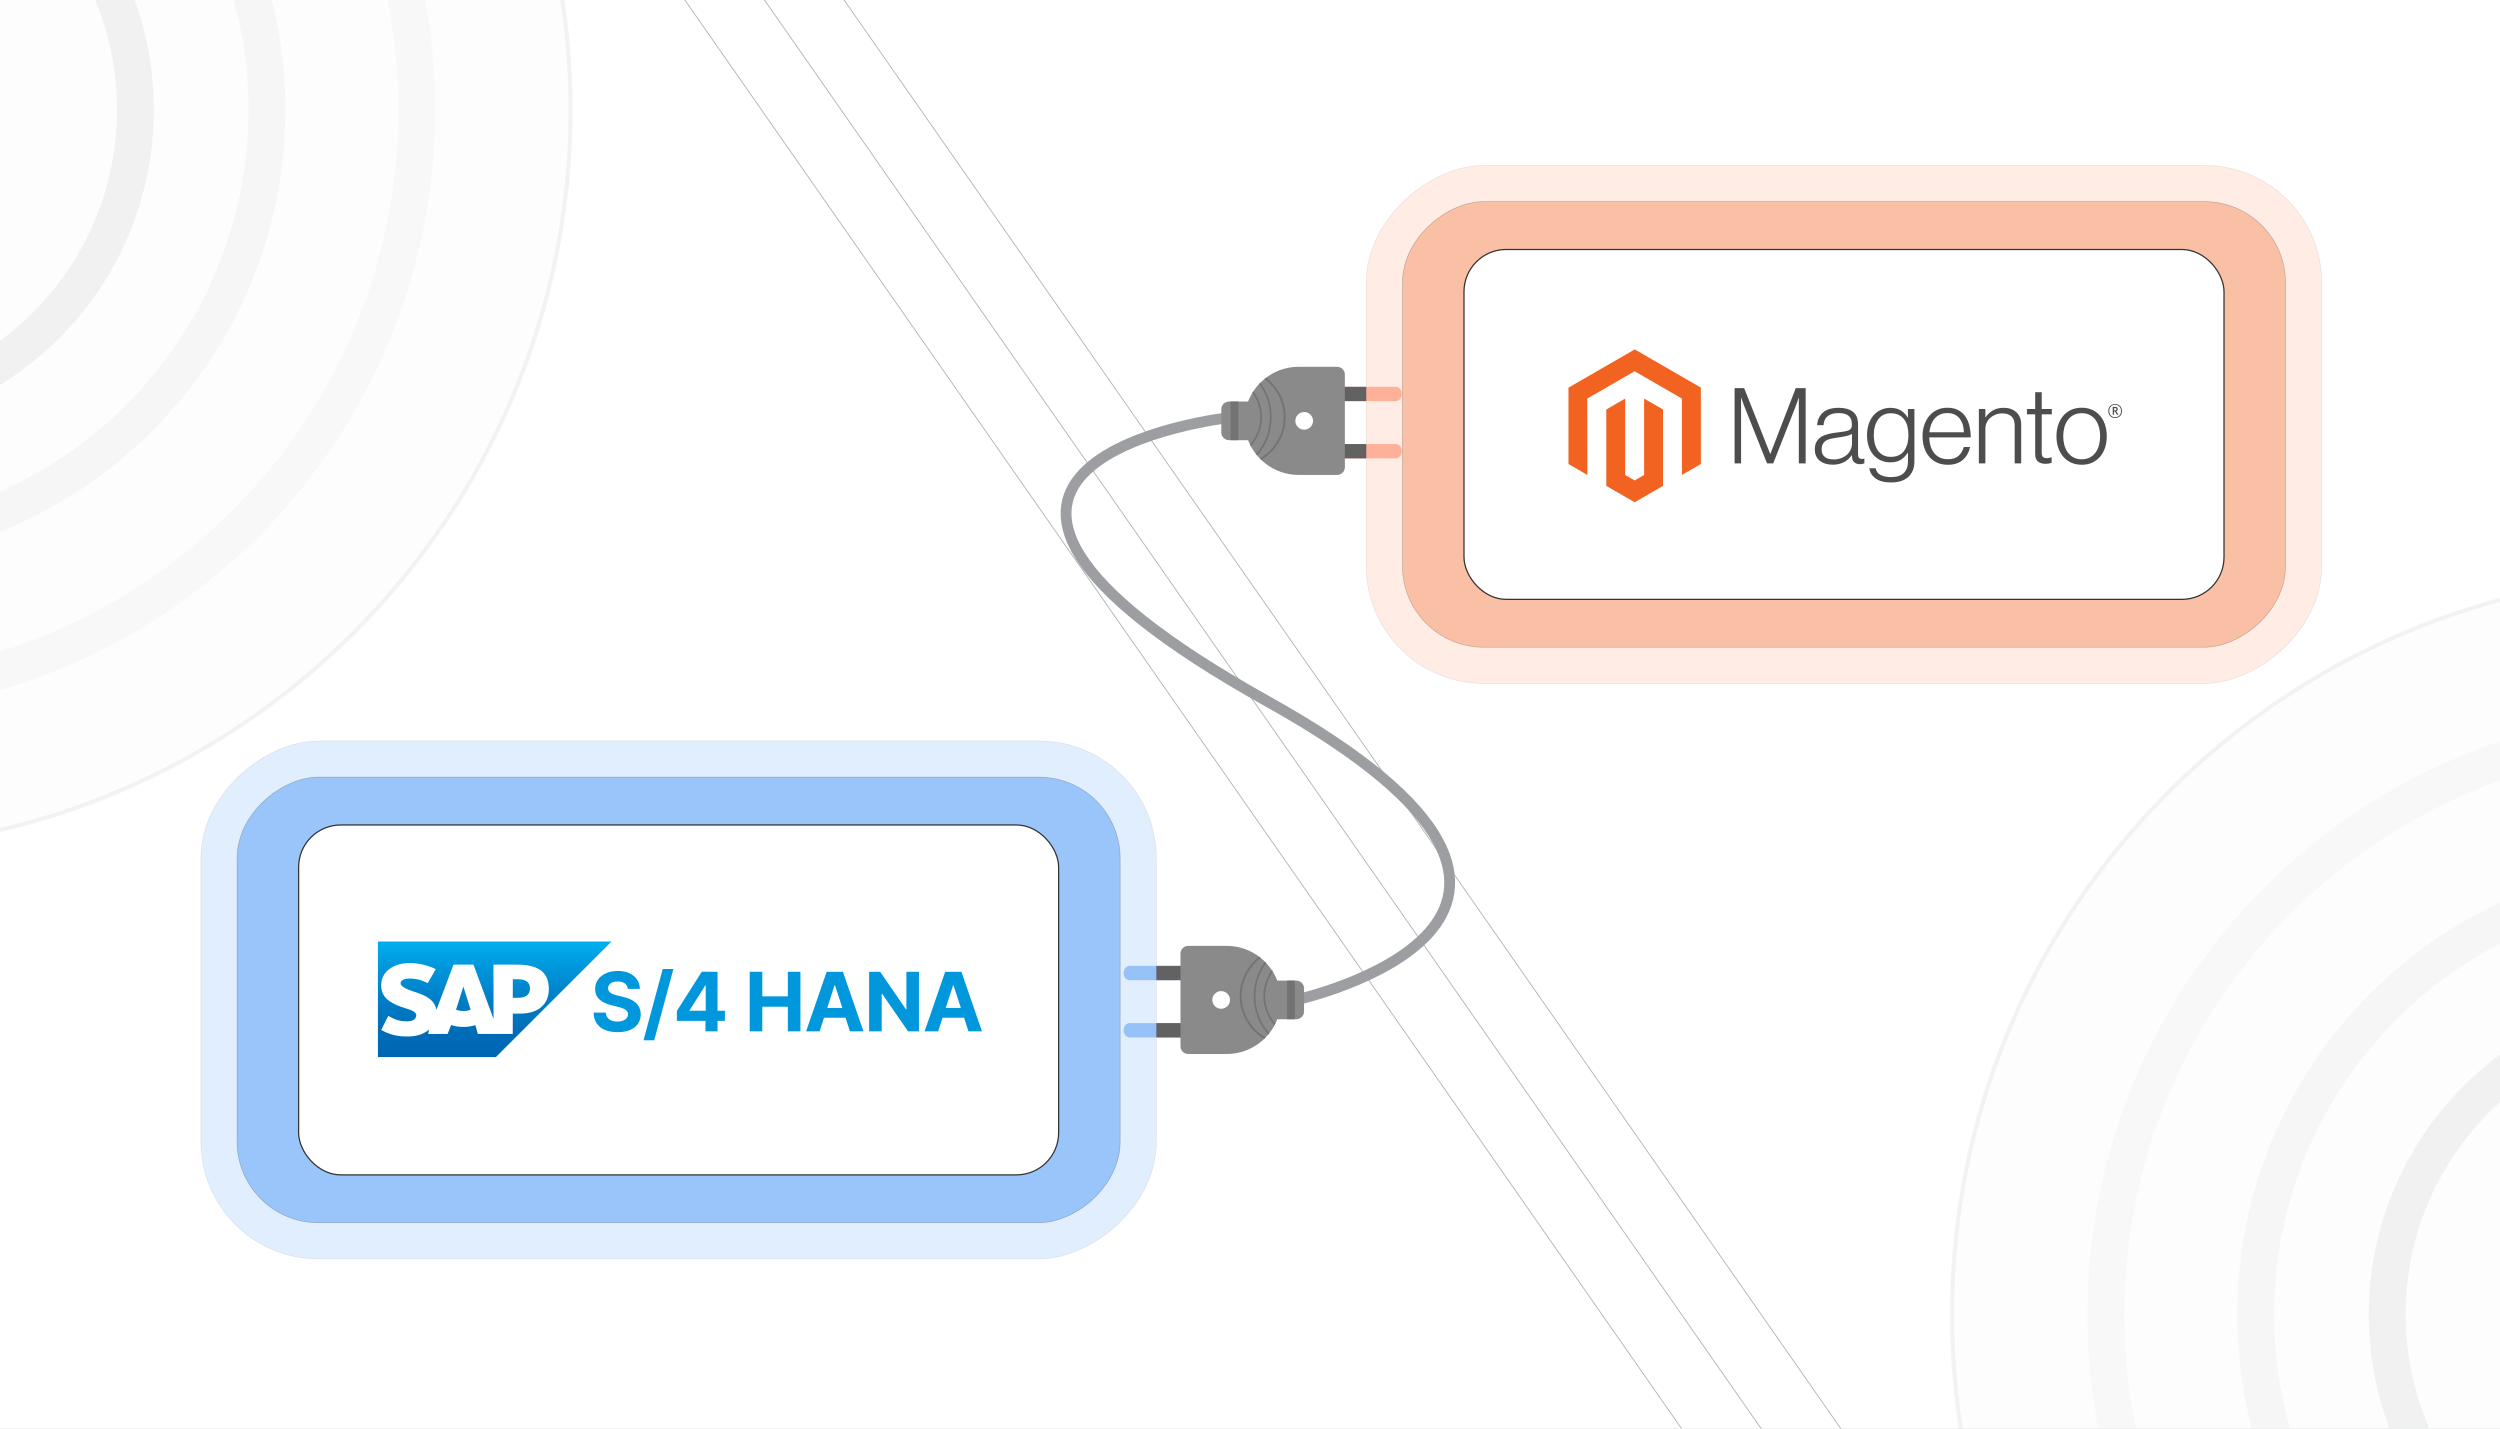
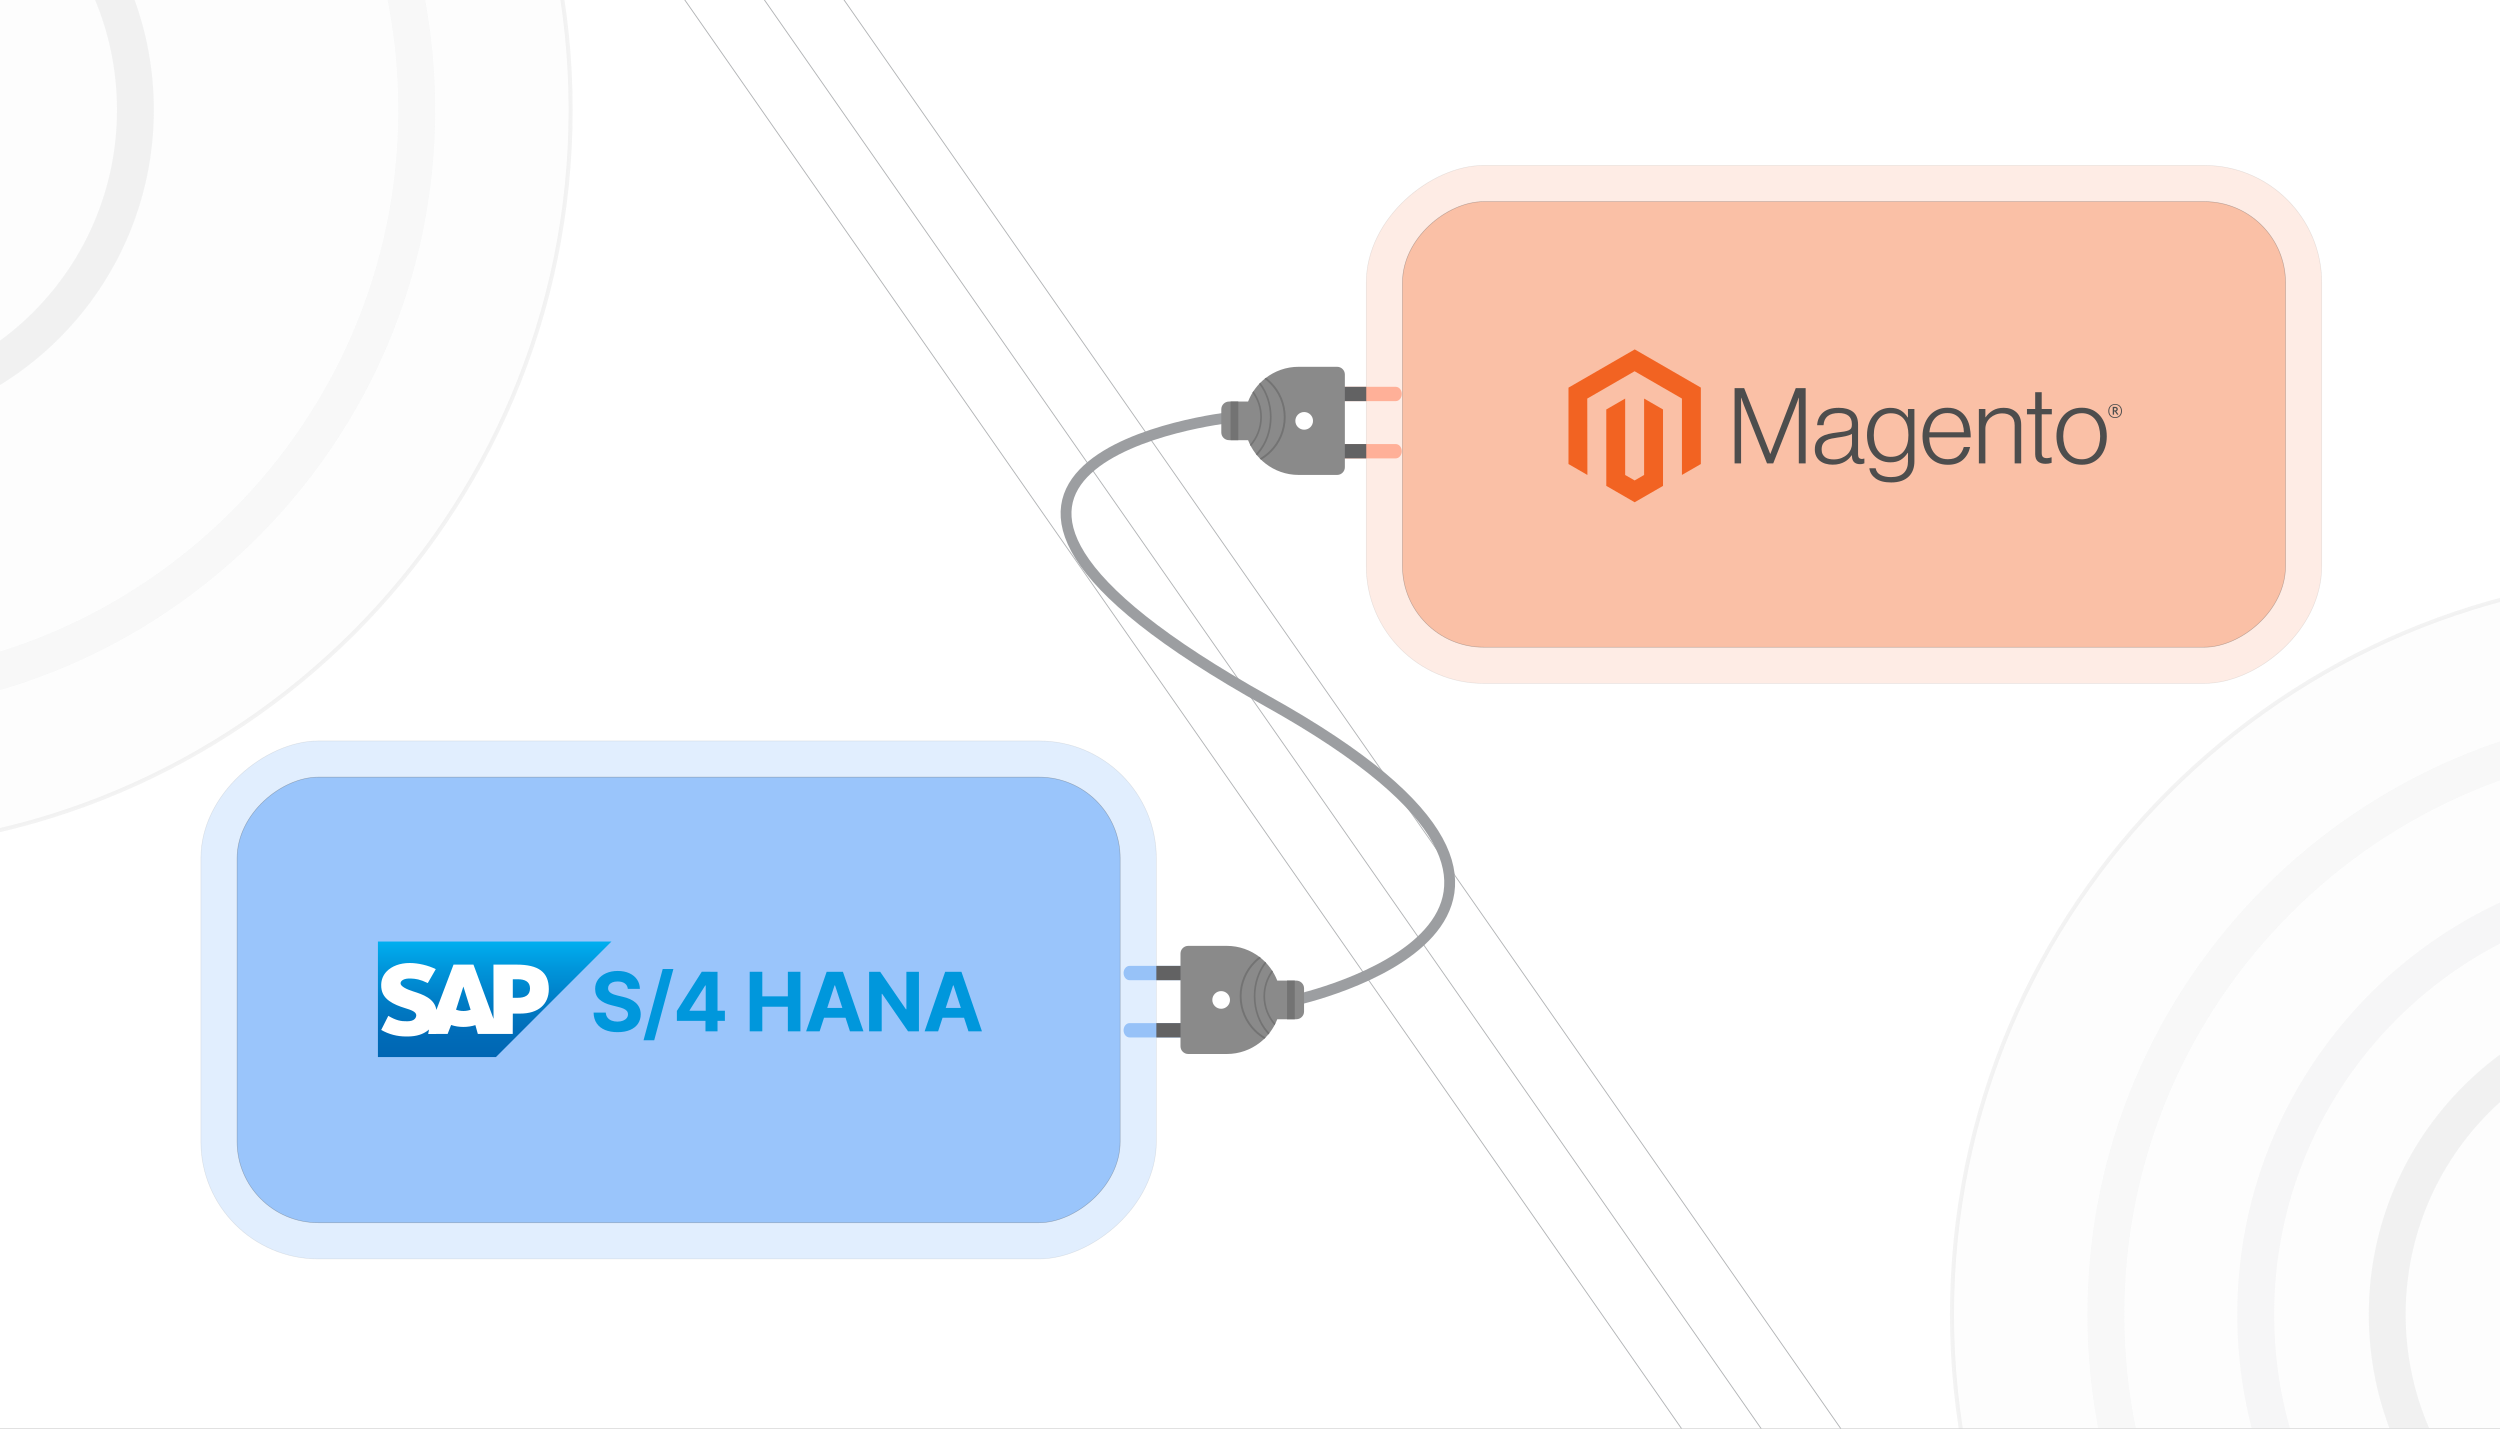
<svg xmlns="http://www.w3.org/2000/svg" id="Layer_1" viewBox="0 0 350 200">
  <rect x="0" y="0" width="350" height="200" fill="#808080" stroke="none" />
  <defs>
    <clipPath id="clippath">
      <rect y="-.106" width="350" height="200.34" fill="none" stroke-width="0" />
    </clipPath>
    <clipPath id="clippath-1">
      <rect x="-78.596" y="-1.084" width="507.192" height="202.167" fill="none" stroke-width="0" />
    </clipPath>
    <linearGradient id="linear-gradient" x1="1.585" y1="886.975" x2="1.585" y2="886.38" gradientTransform="translate(26.174 24234.399) scale(27.174 -27.174)" gradientUnits="userSpaceOnUse">
      <stop offset="0" stop-color="#00aeef" />
      <stop offset=".212" stop-color="#0097dc" />
      <stop offset=".519" stop-color="#007cc5" />
      <stop offset=".792" stop-color="#006cb8" />
      <stop offset="1" stop-color="#0066b3" />
    </linearGradient>
  </defs>
  <g clip-path="url(#clippath)">
    <rect width="350" height="200" fill="#fff" stroke-width="0" />
    <g clip-path="url(#clippath-1)">
-       <rect x="-76.759" y="-1.633" width="506.685" height="202.674" fill="#fff" stroke-width="0" />
      <g opacity=".59">
        <path d="M376.836,287.578c-57.102,0-103.557-46.456-103.557-103.558s46.456-103.557,103.557-103.557,103.558,46.455,103.558,103.557-46.456,103.558-103.558,103.558Z" fill="#e6e7e7" opacity=".12" stroke="#58595b" stroke-miterlimit="10" stroke-width=".569" />
        <path d="M376.836,266.034c-45.222,0-82.013-36.791-82.013-82.014s36.791-82.012,82.013-82.012,82.014,36.791,82.014,82.012-36.791,82.014-82.014,82.014Z" fill="none" opacity=".29" stroke="#dbdcdd" stroke-miterlimit="10" stroke-width="5.171" />
        <path d="M376.836,245.056c-33.655,0-61.036-27.381-61.036-61.037s27.381-61.035,61.036-61.035,61.037,27.381,61.037,61.035-27.381,61.037-61.037,61.037Z" fill="none" opacity=".37" stroke="#dbdcdd" stroke-miterlimit="10" stroke-width="5.171" />
        <circle cx="376.837" cy="184.021" r="42.626" fill="none" opacity=".59" stroke="#dbdcdd" stroke-miterlimit="10" stroke-width="5.171" />
      </g>
      <g opacity=".59">
        <path d="M-23.67,118.945c-57.102,0-103.557-46.456-103.557-103.558S-80.772-88.17-23.67-88.17,79.888-41.715,79.888,15.387,33.432,118.945-23.67,118.945Z" fill="#e6e7e7" opacity=".12" stroke="#58595b" stroke-miterlimit="10" stroke-width=".569" />
        <path d="M-23.67,97.401c-45.222,0-82.013-36.791-82.013-82.014S-68.892-66.626-23.67-66.626,58.344-29.834,58.344,15.387,21.553,97.401-23.67,97.401Z" fill="none" opacity=".29" stroke="#dbdcdd" stroke-miterlimit="10" stroke-width="5.171" />
-         <path d="M-23.67,76.424c-33.655,0-61.036-27.381-61.036-61.037s27.381-61.035,61.036-61.035S37.367-18.267,37.367,15.387s-27.381,61.037-61.037,61.037Z" fill="none" opacity=".37" stroke="#dbdcdd" stroke-miterlimit="10" stroke-width="5.171" />
        <circle cx="-23.669" cy="15.388" r="42.626" fill="none" opacity=".59" stroke="#dbdcdd" stroke-miterlimit="10" stroke-width="5.171" />
      </g>
      <line x1="51.432" y1="-63.702" x2="279.441" y2="263.11" fill="none" stroke="#b1b3b5" stroke-miterlimit="10" stroke-width=".127" />
      <line x1="73.727" y1="-63.702" x2="301.735" y2="263.11" fill="none" stroke="#b1b3b5" stroke-miterlimit="10" stroke-width=".127" />
      <line x1="62.58" y1="-63.702" x2="290.588" y2="263.11" fill="none" stroke="#b1b3b5" stroke-miterlimit="10" stroke-width=".127" />
      <rect x="58.748" y="73.108" width="72.518" height="133.765" rx="16.435" ry="16.435" transform="translate(234.998 44.983) rotate(90)" fill="#0070f3" opacity=".12" stroke="#333" stroke-miterlimit="10" stroke-width=".086" />
      <rect x="63.815" y="78.175" width="62.384" height="123.631" rx="11.368" ry="11.368" transform="translate(234.998 44.983) rotate(90)" fill="#0070f3" opacity=".32" stroke="#333" stroke-miterlimit="10" stroke-width=".086" />
-       <rect x="41.805" y="115.498" width="106.404" height="48.985" rx="5.907" ry="5.907" fill="#fff" stroke="#333" stroke-miterlimit="10" stroke-width=".177" />
      <path d="M52.909,147.986h16.525l16.172-16.175h-32.697v16.175" fill="url(#linear-gradient)" fill-rule="evenodd" stroke-width="0" />
      <path d="M72.313,135.046h-3.229l.011,7.595-2.812-7.597h-2.788l-2.4,6.345c-.255-1.615-1.924-2.172-3.238-2.589-.867-.279-1.788-.688-1.778-1.141.007-.372.492-.716,1.457-.665.647.035,1.218.087,2.355.636l1.118-1.948c-1.037-.528-2.47-.861-3.645-.862h-.007c-1.371,0-2.512.444-3.219,1.175-.493.51-.759,1.159-.77,1.877-.018.988.344,1.688,1.105,2.248.643.471,1.465.776,2.189,1.001.893.277,1.623.518,1.614,1.03-.006.188-.082.367-.212.502-.223.23-.564.316-1.037.326-.912.019-1.588-.124-2.664-.761l-.995,1.973c1.076.612,2.218.919,3.515.919l.292-.002c1.129-.021,2.046-.291,2.774-.877.042-.033.079-.067.118-.101l-.122.63,2.724-.009.489-1.252c.514.175,1.098.273,1.719.273.605,0,1.173-.092,1.677-.257l.341,1.236,4.888.005.012-2.853h1.04c2.514,0,4-1.28,4-3.425-.001-2.39-1.446-3.431-4.521-3.431ZM64.875,141.538c-.352.002-.701-.059-1.031-.18l1.019-3.219h.02l1.003,3.228c-.302.108-.646.172-1.012.172h0ZM72.502,139.689h-.71v-2.594h.71c.945,0,1.7.315,1.7,1.28-.001.999-.755,1.314-1.7,1.314" fill="#fff" fill-rule="evenodd" stroke-width="0" />
      <path d="M52.909,131.811h33.068v16.175h-33.068v-16.175Z" fill="none" stroke-width="0" />
      <path d="M87.897,138.446c-.033-.328-.172-.584-.419-.765-.247-.182-.582-.273-1.006-.273-.288,0-.531.04-.729.12-.198.08-.349.191-.454.332-.104.141-.157.301-.157.48-.005.149.026.28.096.391.069.111.165.207.287.287.122.08.263.149.423.208.16.058.331.108.513.149l.749.179c.364.081.698.19,1.002.326.304.136.567.303.79.501.223.198.396.432.519.7.123.269.187.577.189.924-.003.51-.132.952-.389,1.325-.257.373-.626.662-1.108.867-.482.205-1.062.307-1.741.307-.673,0-1.259-.103-1.757-.309-.498-.206-.886-.512-1.165-.918-.278-.406-.424-.909-.438-1.509h1.706c.019.28.1.512.242.698.142.186.334.326.574.419.24.094.512.141.816.141.299,0,.558-.043.78-.13.221-.087.393-.208.515-.362.122-.155.183-.333.183-.533,0-.187-.055-.345-.165-.472-.11-.128-.27-.236-.48-.326-.21-.09-.468-.171-.772-.244l-.908-.228c-.703-.171-1.258-.438-1.665-.802-.407-.364-.609-.854-.607-1.47-.003-.505.132-.946.405-1.323.273-.377.648-.672,1.126-.884.478-.212,1.021-.318,1.629-.318.619,0,1.16.106,1.623.318.463.212.823.506,1.081.884.258.377.391.814.399,1.311h-1.69Z" fill="#0097dc" stroke-width="0" />
      <path d="M94.275,135.657l-2.687,9.984h-1.494l2.687-9.984h1.494Z" fill="#0097dc" stroke-width="0" />
      <path d="M94.764,142.921v-1.389l3.481-5.485h1.197v1.922h-.709l-2.195,3.473v.065h4.947v1.413h-6.723ZM98.767,144.387v-1.889l.033-.615v-5.835h1.653v8.339h-1.686Z" fill="#0097dc" stroke-width="0" />
      <path d="M104.959,144.387v-8.339h1.763v3.441h3.579v-3.441h1.759v8.339h-1.759v-3.445h-3.579v3.445h-1.763Z" fill="#0097dc" stroke-width="0" />
      <path d="M114.745,144.387h-1.889l2.879-8.339h2.272l2.875,8.339h-1.889l-2.089-6.434h-.065l-2.093,6.434ZM114.626,141.109h4.463v1.376h-4.463v-1.376Z" fill="#0097dc" stroke-width="0" />
      <path d="M128.651,136.048v8.339h-1.523l-3.628-5.249h-.061v5.249h-1.763v-8.339h1.547l3.599,5.245h.073v-5.245h1.755Z" fill="#0097dc" stroke-width="0" />
      <path d="M131.336,144.387h-1.889l2.879-8.339h2.272l2.875,8.339h-1.889l-2.089-6.434h-.065l-2.093,6.434ZM131.218,141.109h4.463v1.376h-4.463v-1.376Z" fill="#0097dc" stroke-width="0" />
      <rect x="221.901" y="-7.464" width="72.518" height="133.765" rx="16.435" ry="16.435" transform="translate(317.578 -198.742) rotate(90)" fill="#f26322" opacity=".12" stroke="#333" stroke-miterlimit="10" stroke-width=".086" />
      <rect x="226.968" y="-2.397" width="62.384" height="123.631" rx="11.368" ry="11.368" transform="translate(317.578 -198.742) rotate(90)" fill="#f26322" opacity=".32" stroke="#333" stroke-miterlimit="10" stroke-width=".086" />
-       <rect x="204.958" y="34.926" width="106.404" height="48.985" rx="5.907" ry="5.907" fill="#fff" stroke="#333" stroke-miterlimit="10" stroke-width=".177" />
      <polygon points="228.862 48.917 219.587 54.271 219.587 64.965 222.235 66.495 222.216 55.8 228.843 51.974 235.471 55.8 235.471 66.491 238.119 64.965 238.119 54.262 228.862 48.917" fill="#f26322" stroke-width="0" />
      <polygon points="230.175 66.493 228.853 67.262 227.523 66.5 227.523 55.8 224.878 57.328 224.882 68.024 228.851 70.316 232.823 68.024 232.823 57.328 230.175 55.8 230.175 66.493" fill="#f26322" stroke-width="0" />
      <path d="M244.183,54.337l3.641,9.198h.03l3.552-9.198h1.386v10.539h-.958v-9.184h-.03c-.049.166-.103.334-.161.5-.049.138-.107.29-.171.456-.063.168-.121.325-.168.472l-3.052,7.756h-.869l-3.082-7.754c-.058-.138-.119-.287-.178-.449-.058-.161-.115-.318-.164-.465-.058-.178-.119-.35-.178-.516h-.03v9.184h-.909v-10.539h1.341Z" fill="#4d4d4d" stroke-width="0" />
      <path d="M255.577,64.92c-.285-.08-.554-.215-.787-.397-.222-.178-.402-.404-.523-.664-.129-.264-.192-.575-.192-.928,0-.451.084-.82.25-1.105.164-.283.397-.516.678-.685.285-.171.617-.301.996-.39.4-.091.806-.161,1.215-.206.374-.04.692-.082.951-.126s.472-.103.633-.171.28-.159.353-.273c.072-.115.11-.269.11-.465v-.147c0-.521-.157-.907-.472-1.157s-.766-.376-1.355-.376c-1.358,0-2.071.566-2.138,1.697h-.9c.049-.736.323-1.327.818-1.769.495-.442,1.234-.664,2.218-.664.834,0,1.493.185,1.975.554.481.369.722.972.722,1.806v4.141c0,.227.042.39.126.493.084.103.21.159.376.171.051,0,.103-.005.154-.014.054-.009.115-.026.185-.044h.044v.664c-.082.033-.164.061-.25.082-.121.028-.245.04-.369.037-.334,0-.598-.086-.797-.259-.199-.173-.306-.446-.325-.818v-.161h-.04c-.119.161-.25.316-.39.458-.166.166-.35.311-.554.428-.236.136-.488.238-.752.308-.285.08-.61.119-.972.117-.334.002-.666-.042-.986-.136M257.823,64.119c.32-.133.587-.301.804-.509.411-.386.645-.925.65-1.489v-1.372c-.245.138-.544.243-.893.318s-.71.136-1.084.185c-.325.049-.624.101-.9.154s-.514.138-.715.257c-.199.115-.365.28-.479.479-.119.201-.178.465-.178.79,0,.264.047.486.14.664.086.171.215.316.369.428.161.112.344.189.537.229.213.044.432.068.65.065.414,0,.778-.065,1.098-.199" fill="#4d4d4d" stroke-width="0" />
      <path d="M262.578,66.979c-.512-.379-.801-.853-.869-1.423h.883c.08.442.318.759.715.951s.872.287,1.423.287c.816,0,1.419-.194,1.806-.582s.582-.921.582-1.601v-1.208h-.044c-.285.432-.615.759-.989.986s-.851.339-1.43.339c-.502,0-.953-.093-1.355-.28-.397-.182-.75-.449-1.033-.78-.285-.334-.505-.734-.657-1.201-.152-.467-.229-.982-.229-1.54,0-.619.089-1.166.264-1.643.175-.477.411-.876.708-1.201.287-.318.643-.57,1.04-.736.4-.166.827-.252,1.26-.25.589,0,1.075.121,1.458.362.383.241.703.568.958.979h.044v-1.183h.904v7.326c0,.844-.236,1.528-.708,2.049-.58.61-1.43.914-2.55.914-.944,0-1.671-.189-2.183-.566M266.575,63.121c.404-.561.605-1.297.605-2.211,0-.451-.049-.865-.147-1.238-.098-.374-.25-.696-.458-.965-.203-.269-.47-.484-.773-.626-.311-.147-.671-.222-1.084-.222-.757,0-1.344.28-1.762.839s-.626,1.306-.626,2.241c-.002.404.047.809.147,1.201.098.367.245.687.442.958.192.266.444.484.736.633.294.152.643.229,1.047.229.844,0,1.468-.28,1.874-.839" fill="#4d4d4d" stroke-width="0" />
      <path d="M271.187,64.766c-.43-.192-.811-.479-1.112-.839-.299-.357-.528-.78-.685-1.269s-.236-1.016-.236-1.584c0-.57.084-1.098.25-1.584s.4-.909.699-1.267c.297-.357.671-.645,1.091-.841.428-.201.907-.301,1.437-.301.61,0,1.122.115,1.54.346.409.222.757.542,1.016.928.259.388.444.832.554,1.334.107.509.164,1.028.161,1.547h-5.807c.007.407.068.811.185,1.201.103.348.266.675.486.965.213.278.488.5.804.65.325.157.703.236,1.136.236.638,0,1.133-.154,1.482-.465.348-.311.596-.724.743-1.246h.886c-.166.757-.512,1.362-1.033,1.813s-1.215.678-2.078.678c-.57,0-1.077-.101-1.519-.301M274.784,59.459c-.098-.33-.241-.615-.428-.855-.189-.243-.43-.437-.708-.568-.285-.138-.624-.206-1.016-.206s-.734.068-1.026.206c-.292.131-.551.325-.759.568-.213.252-.379.54-.493.848-.126.341-.208.699-.243,1.061h4.835c-.007-.357-.061-.71-.161-1.054" fill="#4d4d4d" stroke-width="0" />
      <path d="M277.953,57.255v1.164h.03c.262-.388.605-.713,1.01-.951.418-.25.93-.376,1.54-.376.708,0,1.29.203,1.748.612.458.409.687.996.685,1.762v5.412h-.914v-5.323c0-.58-.154-1.005-.465-1.276-.311-.271-.736-.407-1.276-.404-.313-.002-.622.054-.914.164-.276.103-.53.255-.752.449-.215.189-.39.423-.509.685-.124.273-.187.57-.185.869v4.837h-.911v-7.623h.914Z" fill="#4d4d4d" stroke-width="0" />
      <path d="M285.323,64.619c-.264-.213-.397-.563-.397-1.054v-5.557h-1.15v-.752h1.15v-2.344h.914v2.344h1.416v.752h-1.416v5.41c0,.276.061.465.185.568.124.103.306.154.551.154.112,0,.222-.014.332-.037.093-.019.185-.047.273-.082h.044v.78c-.271.091-.556.136-.841.133-.442,0-.797-.105-1.061-.316" fill="#4d4d4d" stroke-width="0" />
      <path d="M289.959,64.766c-.428-.194-.809-.481-1.112-.841-.306-.357-.54-.78-.701-1.267-.161-.486-.243-1.014-.243-1.584s.082-1.098.243-1.584c.161-.486.395-.909.701-1.269.304-.36.685-.645,1.112-.841.437-.201.932-.301,1.482-.301s1.042.101,1.475.301c.425.196.801.484,1.105.841.306.357.535.78.692,1.269.157.488.234,1.016.236,1.584,0,.57-.08,1.098-.236,1.584s-.388.909-.692,1.267-.68.645-1.105.841c-.432.201-.923.301-1.475.301s-1.045-.101-1.482-.301M292.563,64.051c.32-.164.598-.4.811-.692.217-.294.379-.638.486-1.033.217-.82.217-1.685,0-2.505-.107-.395-.269-.738-.486-1.033-.213-.292-.491-.528-.811-.692-.325-.168-.696-.252-1.119-.25s-.799.084-1.129.25c-.32.166-.596.402-.811.692-.222.294-.386.638-.493,1.033-.215.82-.215,1.685,0,2.505.107.393.271.736.493,1.033.215.29.493.526.811.692.32.166.696.25,1.129.25s.806-.084,1.119-.25" fill="#4d4d4d" stroke-width="0" />
      <path d="M296.117,58.522c-.566,0-.958-.393-.958-.979s.402-.984.958-.984.961.397.961.984-.402.979-.961.979M296.117,56.671c-.456,0-.82.313-.82.869s.362.865.82.865.825-.313.825-.865-.367-.869-.825-.869M296.4,58.066l-.325-.465h-.105v.449h-.187v-1.089h.33c.227,0,.379.115.379.318,0,.157-.084.257-.22.299l.313.444-.185.044ZM296.115,57.134h-.145v.32h.136c.121,0,.199-.051.199-.161s-.068-.161-.189-.159" fill="#4d4d4d" stroke-width="0" />
      <path d="M172.18,58.447s-54.986,6.148,5.32,39.775c54.975,30.654,3.8,41.801,3.8,41.801" fill="none" fill-rule="evenodd" stroke="#9c9ea1" stroke-miterlimit="10" stroke-width="1.52" />
      <g id="Layer_1-2">
        <g id="_523630176">
          <path id="_523632216" d="M158.136,135.224h10.518v2.003h-10.518c-.459,0-.835-.451-.835-1.002h0c0-.551.376-1.002.835-1.002h0Z" fill="#97c2f8" fill-rule="evenodd" stroke-width="0" />
          <polygon id="_523631688" points="161.89 135.224 167.318 135.224 167.318 137.227 161.89 137.227 161.89 135.224" fill="#626263" fill-rule="evenodd" stroke-width="0" />
          <path id="_523631736" d="M158.136,143.238h10.518v2.003h-10.518c-.459,0-.835-.451-.835-1.002h0c0-.551.376-1.002.835-1.002h0Z" fill="#97c2f8" fill-rule="evenodd" stroke-width="0" />
          <polygon id="_523631088" points="161.89 143.238 167.318 143.238 167.318 145.241 161.89 145.241 161.89 143.238" fill="#626263" fill-rule="evenodd" stroke-width="0" />
          <path id="_523631304" d="M176.373,134.007c1.088.843,1.942,1.976,2.445,3.28h2.668c.597,0,1.081.484,1.081,1.081v3.244c0,.597-.484,1.081-1.081,1.081h-2.668c-.503,1.304-1.357,2.437-2.445,3.28-1.282.993-2.885,1.586-4.618,1.586h-5.406c-.597,0-1.081-.484-1.081-1.081v-12.975c0-.597.484-1.081,1.081-1.081h5.406c1.733,0,3.337.593,4.619,1.586h0ZM170.962,138.754c.683,0,1.237.554,1.237,1.237s-.554,1.237-1.237,1.237-1.237-.554-1.237-1.237.554-1.237,1.237-1.237Z" fill="#8a8a8a" fill-rule="evenodd" stroke-width="0" />
          <polygon id="_523631160" points="180.187 137.287 181.268 137.287 181.268 142.694 180.187 142.694 180.187 137.287" fill="#737373" fill-rule="evenodd" stroke-width="0" />
          <path id="_523631448" d="M176.373,134.007c.047.036.094.073.14.111-.263.195-.51.409-.741.64-1.204,1.204-1.949,2.868-1.949,4.705s.745,3.501,1.949,4.705c.419.419.894.782,1.412,1.078-.065.067-.131.133-.198.198-.514-.301-.986-.666-1.405-1.085-1.253-1.253-2.028-2.985-2.028-4.897s.775-3.643,2.028-4.897c.223-.223.461-.43.712-.621.027.02.054.041.081.061h0ZM177.096,134.645c.061.061.121.123.179.185-.941,1.226-1.514,2.851-1.514,4.633,0,1.91.658,3.639,1.722,4.891.078.092.159.182.242.269-.054.069-.108.137-.164.204-.084-.089-.166-.18-.246-.274-1.107-1.302-1.792-3.102-1.792-5.089,0-1.853.595-3.543,1.573-4.819h0ZM178.069,135.836c.047.071.093.143.138.216-.687.962-1.091,2.139-1.091,3.412,0,1.47.54,2.815,1.432,3.845-.038.077-.077.153-.117.228-.966-1.082-1.554-2.509-1.554-4.074,0-1.358.443-2.613,1.192-3.628h0Z" fill="#737373" fill-rule="evenodd" stroke-width="0" />
        </g>
      </g>
      <g id="Layer_1-3">
        <g id="_523630176-2">
          <path id="_523632216-2" d="M195.412,54.154c.459,0,.835.451.835,1.002h0c0,.551-.376,1.002-.835,1.002h-10.518v-2.003h10.518Z" fill="#ffb098" fill-rule="evenodd" stroke-width="0" />
          <polygon id="_523631688-2" points="191.278 56.158 186.23 56.158 186.23 54.154 191.278 54.154 191.278 56.158" fill="#626263" fill-rule="evenodd" stroke-width="0" />
          <path id="_523631736-2" d="M195.412,62.168c.459,0,.835.451.835,1.002h0c0,.551-.376,1.002-.835,1.002h-10.518v-2.003h10.518Z" fill="#ffb098" fill-rule="evenodd" stroke-width="0" />
          <polygon id="_523631088-2" points="191.278 64.172 186.23 64.172 186.23 62.168 191.278 62.168 191.278 64.172" fill="#626263" fill-rule="evenodd" stroke-width="0" />
          <path id="_523631304-2" d="M177.175,52.938c1.282-.993,2.885-1.586,4.619-1.586h5.406c.597,0,1.081.484,1.081,1.081v12.975c0,.597-.484,1.081-1.081,1.081h-5.406c-1.733,0-3.337-.593-4.618-1.586-1.088-.843-1.942-1.976-2.445-3.28h-2.668c-.597,0-1.081-.484-1.081-1.081v-3.244c0-.597.484-1.081,1.081-1.081h2.668c.503-1.304,1.357-2.437,2.445-3.28h0ZM183.823,58.921c0,.683-.554,1.237-1.237,1.237s-1.237-.554-1.237-1.237c0-.683.554-1.237,1.237-1.237s1.237.554,1.237,1.237Z" fill="#8a8a8a" fill-rule="evenodd" stroke-width="0" />
          <polygon id="_523631160-2" points="173.361 61.624 172.28 61.624 172.28 56.218 173.361 56.218 173.361 61.624" fill="#737373" fill-rule="evenodd" stroke-width="0" />
          <path id="_523631448-2" d="M177.175,52.938c.027-.021.054-.041.081-.061.251.191.489.399.712.621,1.253,1.253,2.028,2.985,2.028,4.897,0,1.912-.775,3.643-2.028,4.897-.419.419-.891.784-1.405,1.085-.067-.065-.134-.13-.198-.198.518-.296.993-.659,1.412-1.078,1.204-1.204,1.949-2.868,1.949-4.705,0-1.838-.745-3.501-1.949-4.705-.231-.231-.479-.445-.741-.64.046-.037.093-.074.14-.111h0ZM176.452,53.576c.978,1.276,1.573,2.966,1.573,4.819,0,1.987-.685,3.787-1.792,5.089-.08.094-.162.185-.246.274-.056-.067-.111-.135-.164-.204.083-.087.163-.177.242-.269,1.064-1.252,1.722-2.981,1.722-4.891,0-1.782-.573-3.407-1.514-4.633.059-.063.118-.125.179-.185h0ZM175.479,54.767c.749,1.015,1.192,2.27,1.192,3.628,0,1.565-.588,2.992-1.554,4.074-.04-.075-.079-.151-.117-.228.892-1.031,1.432-2.375,1.432-3.845,0-1.272-.404-2.45-1.091-3.412.045-.073.091-.145.138-.216h0Z" fill="#737373" fill-rule="evenodd" stroke-width="0" />
        </g>
      </g>
    </g>
  </g>
</svg>